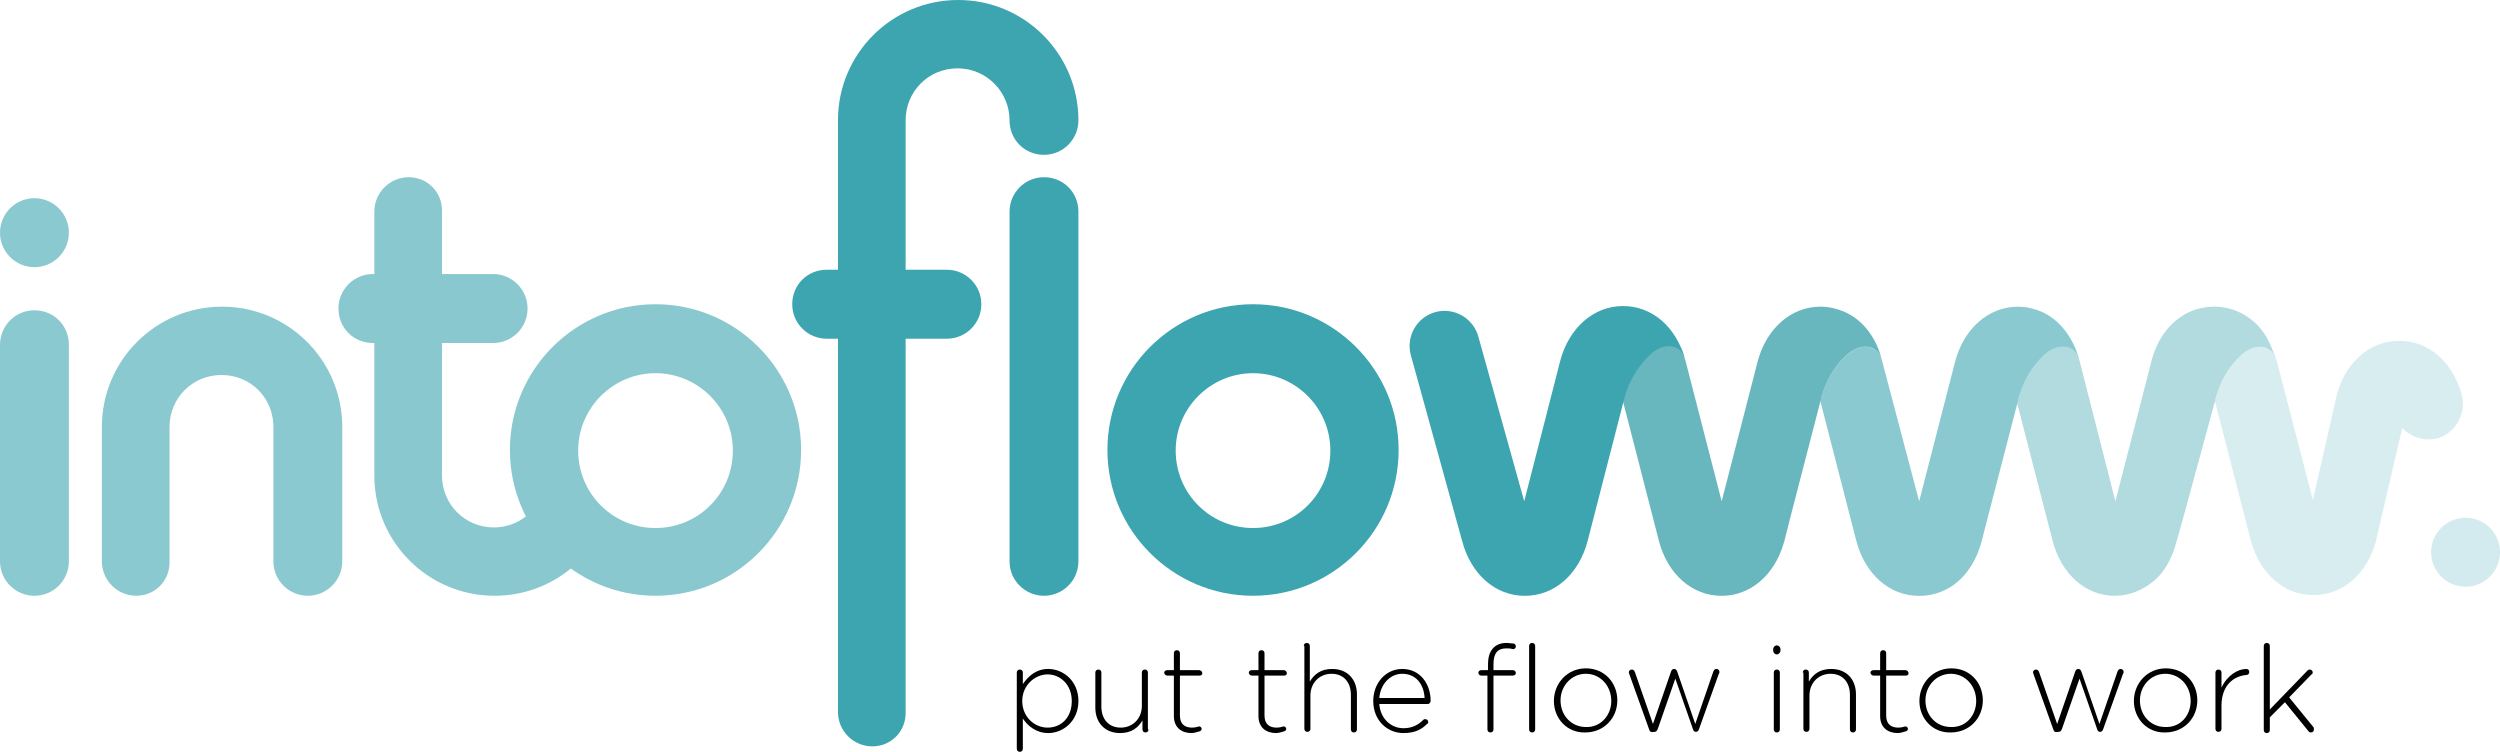
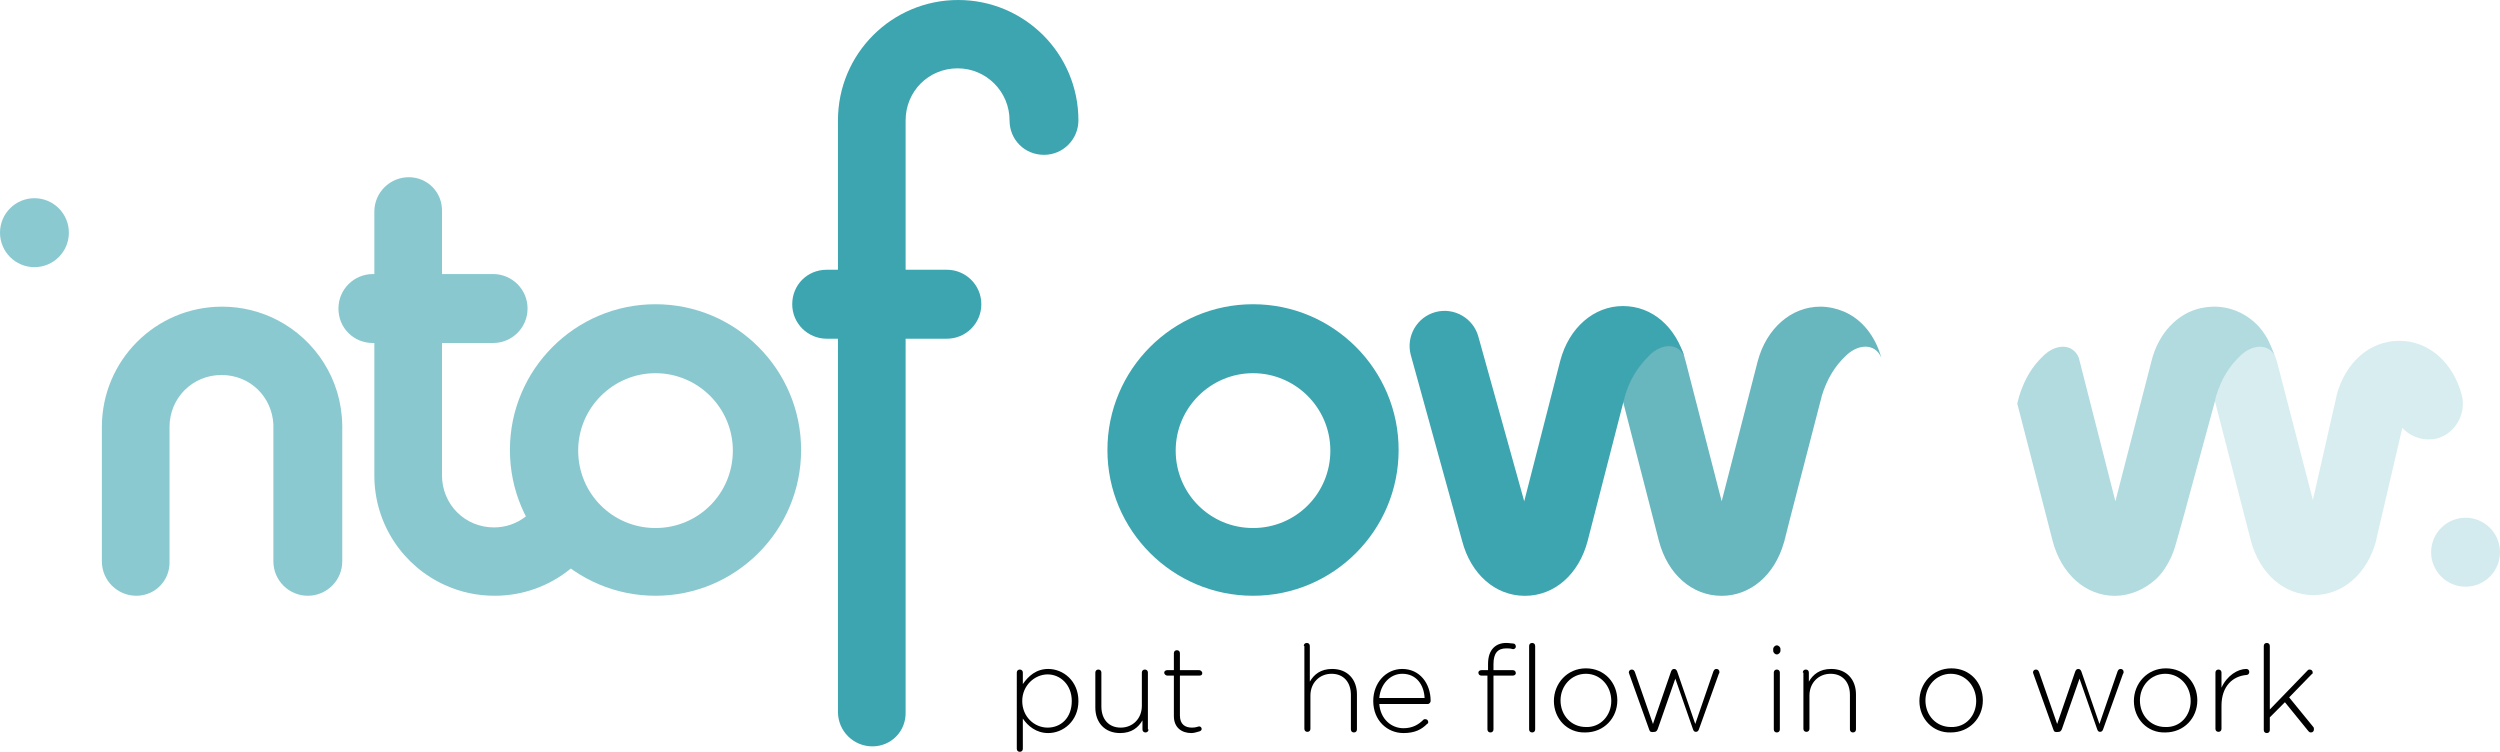
<svg xmlns="http://www.w3.org/2000/svg" width="276" height="83" viewBox="0 0 276 83" fill="none">
  <g clip-path="url(#clip0_555_14267)">
    <path d="M63.844 57.038C62.45 55.422 60.049 55.282 58.482 56.638L57.975 57.072C57.028 57.793 55.834 58.227 54.533 58.227C51.331 58.227 48.797 55.69 48.797 52.484V23.371C48.864 21.234 47.196 19.565 45.129 19.565C43.061 19.565 41.327 21.234 41.327 23.371V52.484C41.327 57.907 44.555 62.561 49.197 64.624C50.845 65.365 52.679 65.772 54.6 65.772C57.781 65.772 60.703 64.657 62.99 62.788C63.144 62.667 63.291 62.541 63.437 62.407C65.005 61.058 65.231 58.661 63.844 57.038Z" fill="#89C8CF" />
    <path d="M138.334 65.772C129.463 65.772 122.259 58.561 122.259 49.68C122.259 40.799 129.463 33.587 138.334 33.587C147.205 33.587 154.408 40.799 154.408 49.68C154.408 58.561 147.205 65.772 138.334 65.772ZM138.334 41.2C133.665 41.2 129.796 45.006 129.796 49.747C129.796 54.488 133.598 58.294 138.334 58.294C143.069 58.294 146.871 54.488 146.871 49.747C146.871 45.006 143.003 41.2 138.334 41.2Z" fill="#3CA5B0" />
    <path d="M72.368 65.772C63.497 65.772 56.294 58.561 56.294 49.68C56.294 40.799 63.497 33.587 72.368 33.587C81.239 33.587 88.443 40.799 88.443 49.68C88.443 58.561 81.239 65.772 72.368 65.772ZM72.368 41.2C67.7 41.2 63.831 45.006 63.831 49.747C63.831 54.488 67.633 58.294 72.368 58.294C77.104 58.294 80.906 54.488 80.906 49.747C80.906 45.006 77.037 41.2 72.368 41.2Z" fill="#89C8CF" />
-     <path d="M115.255 65.772C113.188 65.772 111.454 64.103 111.454 61.966V23.371C111.454 21.301 113.121 19.565 115.255 19.565C117.39 19.565 119.057 21.234 119.057 23.371V61.966C119.057 64.103 117.323 65.772 115.255 65.772Z" fill="#3CA5B0" />
    <path d="M104.537 37.394H91.264C89.197 37.394 87.462 35.724 87.462 33.587C87.462 31.451 89.13 29.781 91.264 29.781H104.537C106.605 29.781 108.339 31.451 108.339 33.587C108.339 35.724 106.605 37.394 104.537 37.394Z" fill="#3CA5B0" />
    <path d="M96.313 82.399C94.245 82.399 92.511 80.73 92.511 78.593V13.288C92.511 5.943 98.447 0 105.784 0C113.121 0 119.057 5.943 119.057 13.288C119.057 15.358 117.39 17.094 115.256 17.094C113.121 17.094 111.454 15.425 111.454 13.288C111.454 10.15 108.919 7.545 105.718 7.545C102.516 7.545 99.981 10.083 99.981 13.288V78.593C100.048 80.73 98.381 82.399 96.313 82.399Z" fill="#3CA5B0" />
    <path d="M54.44 30.255H41.167C39.099 30.255 37.365 31.925 37.365 34.062C37.365 36.198 39.032 37.868 41.167 37.868H54.44C56.507 37.868 58.242 36.198 58.242 34.062C58.242 31.925 56.507 30.255 54.44 30.255Z" fill="#89C8CF" />
-     <path d="M3.802 65.772C1.734 65.772 0 64.103 0 61.966V38.061C0 35.991 1.667 34.255 3.802 34.255C5.936 34.255 7.604 35.924 7.604 38.061V61.966C7.604 64.103 5.87 65.772 3.802 65.772Z" fill="#8BC9D0" />
    <path d="M37.785 46.916C37.705 41.861 34.81 37.5 30.595 35.324C28.774 34.389 26.713 33.855 24.519 33.855C17.182 33.855 11.246 39.797 11.246 47.142V61.966C11.246 64.103 12.98 65.772 15.047 65.772C17.115 65.772 18.783 64.103 18.716 61.966V47.142C18.716 43.937 21.25 41.4 24.452 41.4C27.654 41.4 30.028 43.844 30.181 46.849V61.966C30.181 64.103 31.916 65.772 33.983 65.772C36.051 65.772 37.785 64.103 37.785 61.966V47.269C37.792 47.229 37.792 47.183 37.792 47.142C37.792 47.069 37.792 46.989 37.785 46.916Z" fill="#8BC9D0" />
    <path d="M112.254 74.252C112.254 74.052 112.388 73.918 112.588 73.918C112.788 73.918 112.921 74.052 112.921 74.252V75.521C113.522 74.653 114.389 73.852 115.723 73.852C117.39 73.852 119.058 75.187 119.058 77.391C119.058 79.594 117.39 80.93 115.723 80.93C114.389 80.93 113.455 80.128 112.921 79.327V82.666C112.921 82.866 112.788 83 112.588 83C112.388 83 112.254 82.866 112.254 82.666V74.252ZM118.324 77.391C118.324 75.588 117.057 74.453 115.656 74.453C114.255 74.453 112.855 75.654 112.855 77.391C112.855 79.127 114.189 80.329 115.656 80.329C117.123 80.329 118.324 79.26 118.324 77.391Z" fill="black" />
    <path d="M126.795 80.529C126.795 80.729 126.661 80.863 126.461 80.863C126.261 80.863 126.128 80.729 126.128 80.529V79.528C125.661 80.329 124.927 80.93 123.66 80.93C121.926 80.93 120.925 79.728 120.925 78.125V74.252C120.925 74.052 121.059 73.918 121.259 73.918C121.459 73.918 121.592 74.052 121.592 74.252V77.992C121.592 79.394 122.393 80.329 123.727 80.329C125.061 80.329 126.061 79.327 126.061 77.925V74.252C126.061 74.052 126.195 73.918 126.395 73.918C126.595 73.918 126.728 74.052 126.728 74.252V80.529H126.795Z" fill="black" />
    <path d="M129.596 79.06V74.586H128.862C128.729 74.586 128.529 74.453 128.529 74.252C128.529 74.119 128.662 73.985 128.862 73.985H129.596V72.116C129.596 71.915 129.729 71.782 129.929 71.782C130.13 71.782 130.263 71.915 130.263 72.116V73.985H132.397C132.531 73.985 132.731 74.119 132.731 74.319C132.731 74.519 132.597 74.586 132.397 74.586H130.263V78.993C130.263 79.995 130.863 80.329 131.597 80.329C132.064 80.329 132.264 80.195 132.397 80.195C132.531 80.195 132.664 80.329 132.664 80.462C132.664 80.596 132.597 80.663 132.464 80.729C132.197 80.796 131.864 80.93 131.53 80.93C130.463 80.93 129.596 80.329 129.596 79.06Z" fill="black" />
-     <path d="M138.934 79.06V74.586H138.2C138.067 74.586 137.867 74.453 137.867 74.252C137.867 74.119 138 73.985 138.2 73.985H138.934V72.116C138.934 71.915 139.067 71.782 139.267 71.782C139.467 71.782 139.601 71.915 139.601 72.116V73.985H141.735C141.869 73.985 142.069 74.119 142.069 74.319C142.069 74.519 141.935 74.586 141.735 74.586H139.601V78.993C139.601 79.995 140.201 80.329 140.935 80.329C141.402 80.329 141.602 80.195 141.735 80.195C141.869 80.195 142.002 80.329 142.002 80.462C142.002 80.596 141.935 80.663 141.802 80.729C141.535 80.796 141.202 80.93 140.868 80.93C139.801 80.93 138.934 80.329 138.934 79.06Z" fill="black" />
    <path d="M143.937 71.314C143.937 71.114 144.07 70.981 144.27 70.981C144.47 70.981 144.604 71.114 144.604 71.314V75.254C145.07 74.453 145.804 73.852 147.071 73.852C148.806 73.852 149.806 75.054 149.806 76.656V80.529C149.806 80.73 149.673 80.863 149.473 80.863C149.272 80.863 149.139 80.73 149.139 80.529V76.723C149.139 75.321 148.339 74.386 147.005 74.386C145.671 74.386 144.67 75.388 144.67 76.79V80.462C144.67 80.663 144.537 80.796 144.337 80.796C144.137 80.796 144.003 80.663 144.003 80.462V71.314H143.937Z" fill="black" />
    <path d="M154.942 80.93C153.141 80.93 151.607 79.527 151.607 77.391C151.607 75.387 153.008 73.852 154.808 73.852C156.743 73.852 157.943 75.454 157.943 77.391C157.943 77.524 157.81 77.725 157.61 77.725H152.274C152.407 79.394 153.608 80.395 154.942 80.395C155.942 80.395 156.609 79.995 157.143 79.461C157.21 79.394 157.276 79.394 157.343 79.394C157.543 79.394 157.677 79.527 157.677 79.728C157.677 79.794 157.677 79.861 157.543 79.928C156.943 80.529 156.209 80.93 154.942 80.93ZM157.276 77.057C157.21 75.654 156.409 74.386 154.808 74.386C153.475 74.386 152.407 75.521 152.274 77.057H157.276Z" fill="black" />
    <path d="M164.28 74.586H163.546C163.346 74.586 163.212 74.453 163.212 74.252C163.212 74.119 163.346 73.985 163.546 73.985H164.28V73.318C164.28 72.516 164.48 71.915 164.88 71.515C165.213 71.181 165.68 70.981 166.281 70.981C166.614 70.981 166.881 71.047 167.081 71.047C167.214 71.047 167.348 71.181 167.348 71.381C167.348 71.581 167.148 71.715 166.948 71.648C166.747 71.581 166.481 71.581 166.281 71.581C165.347 71.581 164.88 72.116 164.88 73.318V73.985H167.014C167.214 73.985 167.348 74.119 167.348 74.319C167.348 74.453 167.214 74.586 167.014 74.586H164.88V80.529C164.88 80.73 164.746 80.863 164.546 80.863C164.346 80.863 164.213 80.73 164.213 80.529V74.586H164.28ZM168.815 71.314C168.815 71.114 168.949 70.981 169.149 70.981C169.349 70.981 169.482 71.114 169.482 71.314V80.529C169.482 80.73 169.349 80.863 169.149 80.863C168.949 80.863 168.815 80.73 168.815 80.529V71.314Z" fill="black" />
    <path d="M171.55 77.391C171.55 75.454 173.017 73.785 175.085 73.785C177.153 73.785 178.553 75.388 178.553 77.324C178.553 79.261 177.086 80.863 175.018 80.863C173.017 80.93 171.55 79.327 171.55 77.391ZM177.886 77.391C177.886 75.722 176.686 74.386 175.085 74.386C173.484 74.386 172.283 75.722 172.283 77.324C172.283 78.993 173.484 80.262 175.085 80.262C176.686 80.329 177.886 78.993 177.886 77.391Z" fill="black" />
    <path d="M182.088 80.596L179.887 74.453C179.887 74.386 179.82 74.319 179.82 74.252C179.82 74.052 179.954 73.918 180.154 73.918C180.354 73.918 180.421 74.052 180.487 74.185L182.488 79.928L184.489 74.119C184.556 73.985 184.623 73.852 184.823 73.852C185.023 73.852 185.09 73.985 185.156 74.119L187.157 79.928L189.158 74.119C189.225 73.985 189.292 73.852 189.492 73.852C189.692 73.852 189.825 73.985 189.825 74.185C189.825 74.252 189.825 74.319 189.758 74.386L187.557 80.529C187.491 80.729 187.357 80.796 187.224 80.796C187.024 80.796 186.957 80.662 186.89 80.462L184.956 74.92L183.022 80.462C182.955 80.662 182.822 80.796 182.688 80.796C182.288 80.863 182.155 80.796 182.088 80.596Z" fill="black" />
    <path d="M195.761 71.648C195.761 71.448 195.961 71.248 196.161 71.248C196.362 71.248 196.562 71.448 196.562 71.648V71.849C196.562 72.049 196.362 72.249 196.161 72.249C195.961 72.249 195.761 72.049 195.761 71.849V71.648ZM195.828 74.252C195.828 74.052 195.961 73.918 196.161 73.918C196.362 73.918 196.495 74.052 196.495 74.252V80.529C196.495 80.73 196.362 80.863 196.161 80.863C195.961 80.863 195.828 80.73 195.828 80.529V74.252Z" fill="black" />
    <path d="M199.03 74.252C199.03 74.052 199.163 73.918 199.363 73.918C199.563 73.918 199.697 74.052 199.697 74.252V75.254C200.164 74.453 200.897 73.852 202.165 73.852C203.899 73.852 204.899 75.053 204.899 76.656V80.529C204.899 80.729 204.766 80.863 204.566 80.863C204.366 80.863 204.232 80.729 204.232 80.529V76.723C204.232 75.321 203.432 74.386 202.098 74.386C200.764 74.386 199.763 75.387 199.763 76.79V80.462C199.763 80.662 199.63 80.796 199.43 80.796C199.23 80.796 199.096 80.662 199.096 80.462V74.252H199.03Z" fill="black" />
-     <path d="M207.567 79.06V74.586H206.833C206.7 74.586 206.5 74.453 206.5 74.252C206.5 74.119 206.633 73.985 206.833 73.985H207.567V72.116C207.567 71.915 207.701 71.782 207.901 71.782C208.101 71.782 208.234 71.915 208.234 72.116V73.985H210.369C210.502 73.985 210.702 74.119 210.702 74.319C210.702 74.519 210.569 74.586 210.369 74.586H208.234V78.993C208.234 79.995 208.834 80.329 209.568 80.329C210.035 80.329 210.235 80.195 210.369 80.195C210.502 80.195 210.635 80.329 210.635 80.462C210.635 80.596 210.569 80.663 210.435 80.729C210.168 80.796 209.835 80.93 209.501 80.93C208.434 80.93 207.567 80.329 207.567 79.06Z" fill="black" />
    <path d="M211.902 77.391C211.902 75.454 213.37 73.785 215.437 73.785C217.505 73.785 218.906 75.388 218.906 77.324C218.906 79.261 217.438 80.863 215.371 80.863C213.37 80.93 211.902 79.327 211.902 77.391ZM218.172 77.391C218.172 75.722 216.971 74.386 215.371 74.386C213.77 74.386 212.569 75.722 212.569 77.324C212.569 78.993 213.77 80.262 215.371 80.262C217.038 80.329 218.172 78.993 218.172 77.391Z" fill="black" />
    <path d="M226.71 80.596L224.509 74.453C224.509 74.386 224.442 74.319 224.442 74.252C224.442 74.052 224.575 73.918 224.775 73.918C224.975 73.918 225.042 74.052 225.109 74.185L227.11 79.928L229.111 74.119C229.178 73.985 229.244 73.852 229.444 73.852C229.644 73.852 229.711 73.985 229.778 74.119L231.779 79.928L233.78 74.119C233.846 73.985 233.913 73.852 234.113 73.852C234.313 73.852 234.447 73.985 234.447 74.185C234.447 74.252 234.447 74.319 234.38 74.386L232.179 80.529C232.112 80.729 231.979 80.796 231.845 80.796C231.645 80.796 231.579 80.662 231.512 80.462L229.578 74.92L227.643 80.462C227.577 80.662 227.443 80.796 227.31 80.796C226.91 80.863 226.776 80.796 226.71 80.596Z" fill="black" />
    <path d="M235.581 77.391C235.581 75.454 237.048 73.785 239.116 73.785C241.183 73.785 242.584 75.388 242.584 77.324C242.584 79.261 241.117 80.863 239.049 80.863C237.048 80.93 235.581 79.327 235.581 77.391ZM241.85 77.391C241.85 75.722 240.65 74.386 239.049 74.386C237.448 74.386 236.248 75.722 236.248 77.324C236.248 78.993 237.448 80.262 239.049 80.262C240.716 80.329 241.85 78.993 241.85 77.391Z" fill="black" />
    <path d="M244.585 74.252C244.585 74.052 244.718 73.918 244.918 73.918C245.119 73.918 245.252 74.052 245.252 74.252V75.922C245.852 74.586 247.053 73.852 247.987 73.852C248.187 73.852 248.32 73.985 248.32 74.185C248.32 74.386 248.187 74.519 247.987 74.519C246.519 74.653 245.252 75.721 245.252 77.925V80.462C245.252 80.662 245.119 80.796 244.918 80.796C244.718 80.796 244.585 80.662 244.585 80.462V74.252Z" fill="black" />
    <path d="M249.921 71.314C249.921 71.114 250.054 70.981 250.254 70.981C250.454 70.981 250.588 71.114 250.588 71.314V78.326L254.79 73.985C254.857 73.918 254.923 73.918 254.99 73.918C255.19 73.918 255.323 74.052 255.323 74.252C255.323 74.319 255.324 74.386 255.19 74.453L252.722 76.99L255.39 80.262C255.457 80.329 255.457 80.396 255.457 80.529C255.457 80.73 255.324 80.863 255.123 80.863C254.99 80.863 254.923 80.796 254.857 80.73L252.255 77.524L250.588 79.194V80.596C250.588 80.796 250.454 80.93 250.254 80.93C250.054 80.93 249.921 80.796 249.921 80.596V71.314Z" fill="black" />
    <path d="M196.995 59.729L197.615 57.259L196.928 59.936C196.928 59.87 196.995 59.796 196.995 59.729Z" fill="#3CA5B0" />
    <path d="M186.03 39.624C185.002 36.051 182.395 33.788 179.173 33.788C175.951 33.788 173.21 36.191 172.25 39.831L168.274 55.342L163.219 37.193C162.672 35.136 160.544 33.901 158.49 34.449C156.435 34.996 155.201 37.126 155.748 39.183L161.424 59.736C162.385 63.375 165.06 65.779 168.348 65.779C171.636 65.779 174.311 63.375 175.271 59.736L179.246 44.291C179.793 42.028 180.82 40.518 182.054 39.283C183.428 37.841 185.483 37.774 186.03 39.624Z" fill="#3CA5B0" />
    <path opacity="0.3" d="M200.97 44.291L201.11 43.744C201.11 43.884 201.044 44.084 200.97 44.291Z" fill="#3CA5B0" />
    <path opacity="0.8" d="M201.111 43.737C201.731 41.747 202.618 40.372 203.785 39.276C205.086 37.974 207.007 37.834 207.694 39.483C207.007 37.013 205.499 35.23 203.578 34.402C202.758 34.062 201.864 33.855 200.971 33.855C197.749 33.855 195.008 36.258 194.047 39.898L190.072 55.342L186.097 39.898C186.097 39.831 185.83 39.069 185.83 39.003C185.21 37.146 183.355 37.908 181.981 39.283C180.747 40.519 179.72 42.028 179.173 44.291L183.149 59.736C184.109 63.375 186.784 65.779 190.072 65.779C193.227 65.779 195.901 63.516 196.929 59.943L197.616 57.265L200.977 44.291L201.117 43.744L201.111 43.737Z" fill="#43A4AE" />
    <path d="M272.198 64.771C274.298 64.771 276 63.067 276 60.965C276 58.863 274.298 57.159 272.198 57.159C270.099 57.159 268.396 58.863 268.396 60.965C268.396 63.067 270.099 64.771 272.198 64.771Z" fill="#D3EBEE" />
    <path d="M3.802 29.494C5.902 29.494 7.604 27.79 7.604 25.688C7.604 23.586 5.902 21.882 3.802 21.882C1.702 21.882 0 23.586 0 25.688C0 27.79 1.702 29.494 3.802 29.494Z" fill="#8BC9D0" />
-     <path opacity="0.6" d="M222.774 44.291L222.914 43.743C223.534 41.754 224.422 40.378 225.589 39.283C226.889 37.981 228.81 37.841 229.497 39.49C228.744 37.019 227.236 35.236 225.382 34.408C224.562 34.068 223.668 33.861 222.774 33.861C219.553 33.861 216.811 36.265 215.851 39.904L211.875 55.349L207.693 39.497C207.006 37.847 205.086 37.987 203.785 39.29C202.618 40.385 201.731 41.76 201.11 43.75L200.97 44.298L204.945 59.742C205.906 63.382 208.581 65.785 211.869 65.785C215.157 65.785 217.698 63.522 218.725 59.949L219.412 57.272L222.774 44.298V44.291Z" fill="#3CA5B0" />
    <path opacity="0.4" d="M250.067 36.966C249.641 36.285 249.08 35.684 248.433 35.197C247.78 34.703 247.026 34.322 246.239 34.102C244.545 33.621 242.65 33.848 241.13 34.742C239.969 35.424 239.035 36.452 238.388 37.634C237.995 38.348 237.708 39.109 237.515 39.898L233.539 55.342L229.497 39.49C228.81 37.841 226.89 37.981 225.589 39.283C224.422 40.378 223.535 41.754 222.914 43.744L222.774 44.291L222.708 44.558L226.616 59.736C227.577 63.375 230.251 65.779 233.473 65.779C235.127 65.779 236.721 65.091 237.948 63.996C238.695 63.335 239.296 62.38 239.709 61.479C240.043 60.744 240.236 59.976 240.456 59.202C240.676 58.427 240.903 57.633 241.116 56.845L241.997 53.599L242.964 50.054L243.824 46.895L244.391 44.812L244.511 44.365L244.651 43.744C245.272 41.754 246.159 40.378 247.326 39.283C248.627 37.981 250.548 37.841 251.235 39.49C250.874 38.629 250.574 37.767 250.074 36.973L250.067 36.966Z" fill="#3CA5B0" />
    <path opacity="0.2" d="M271.798 43.67C270.838 40.031 268.163 37.627 264.875 37.627C261.586 37.627 258.912 40.031 257.951 43.67V43.737L255.343 55.202L251.368 39.897L251.228 39.483C250.541 37.834 248.62 37.974 247.32 39.276C246.739 39.824 246.232 40.438 245.786 41.159C245.759 41.199 245.739 41.246 245.712 41.293C245.299 41.994 244.938 42.795 244.645 43.737L244.525 44.278L248.487 59.656C249.447 63.295 252.122 65.699 255.41 65.699C258.698 65.699 261.373 63.295 262.334 59.656V59.589L265.215 47.236C266.175 48.264 267.616 48.745 269.057 48.404C271.044 47.857 272.278 45.727 271.798 43.67Z" fill="#3CA5B0" />
  </g>
  <defs>
    <clipPath id="clip0_555_14267">
      <rect width="276" height="83" fill="white" />
    </clipPath>
  </defs>
</svg>